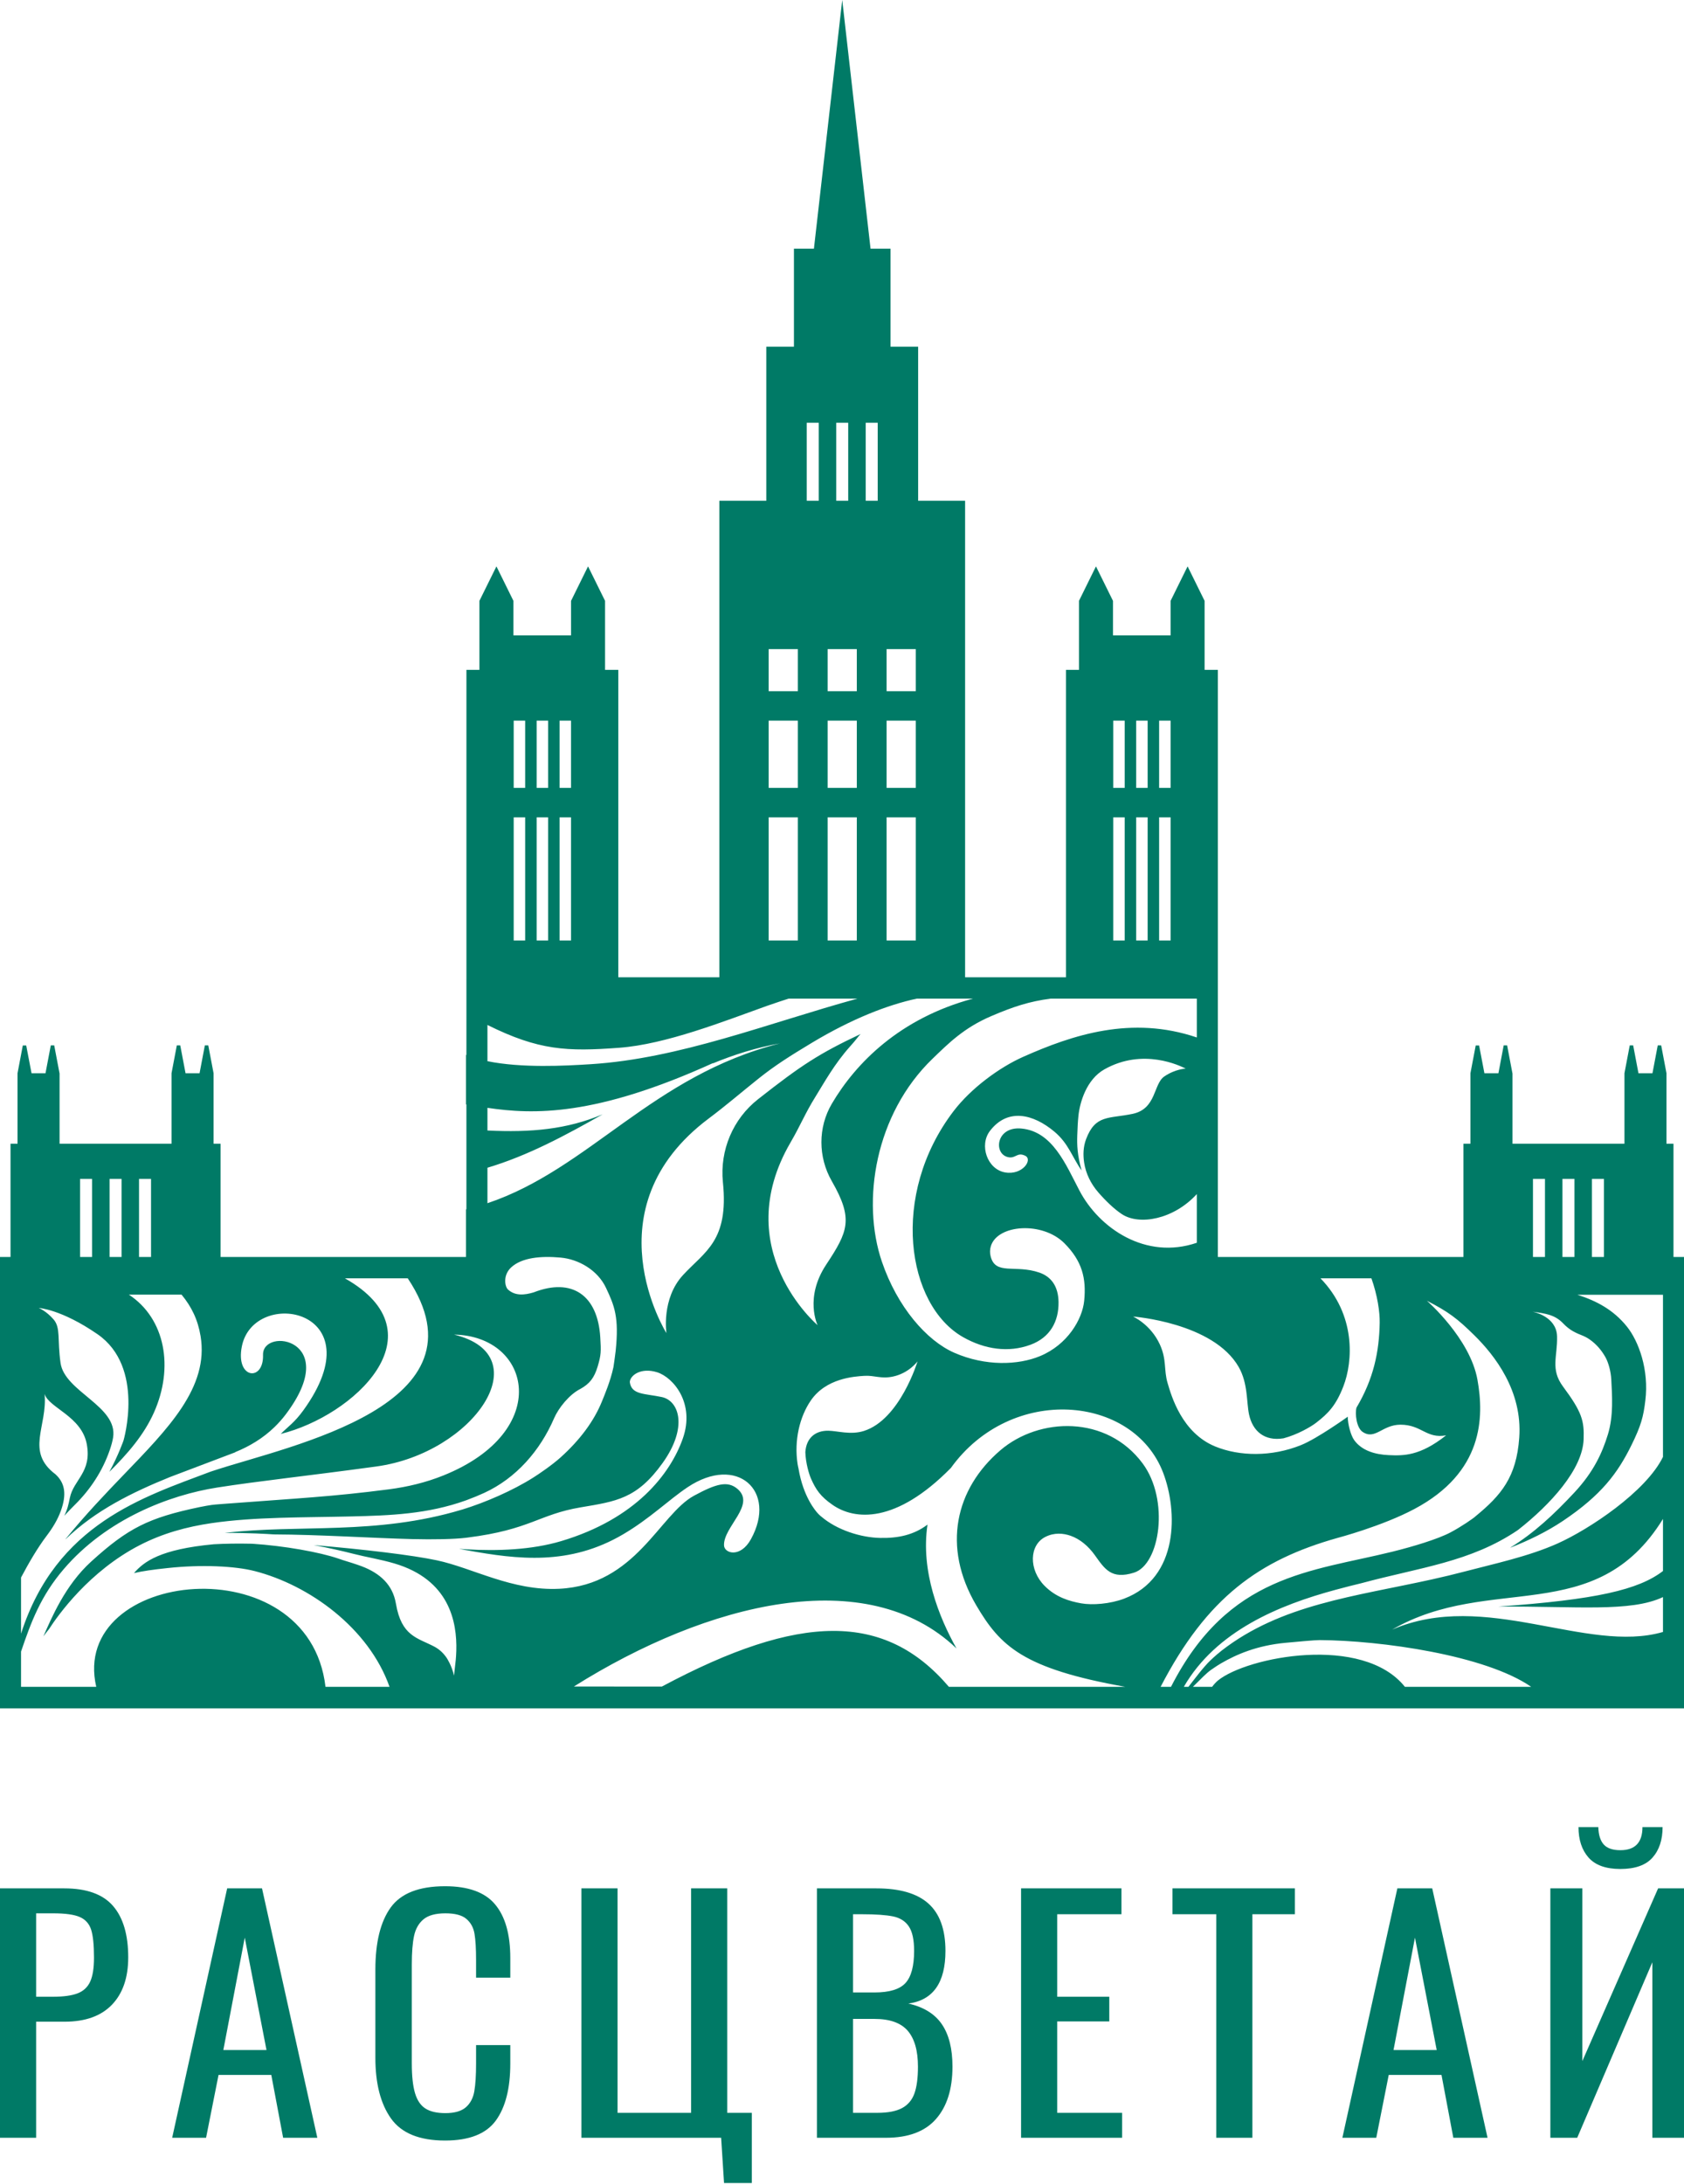
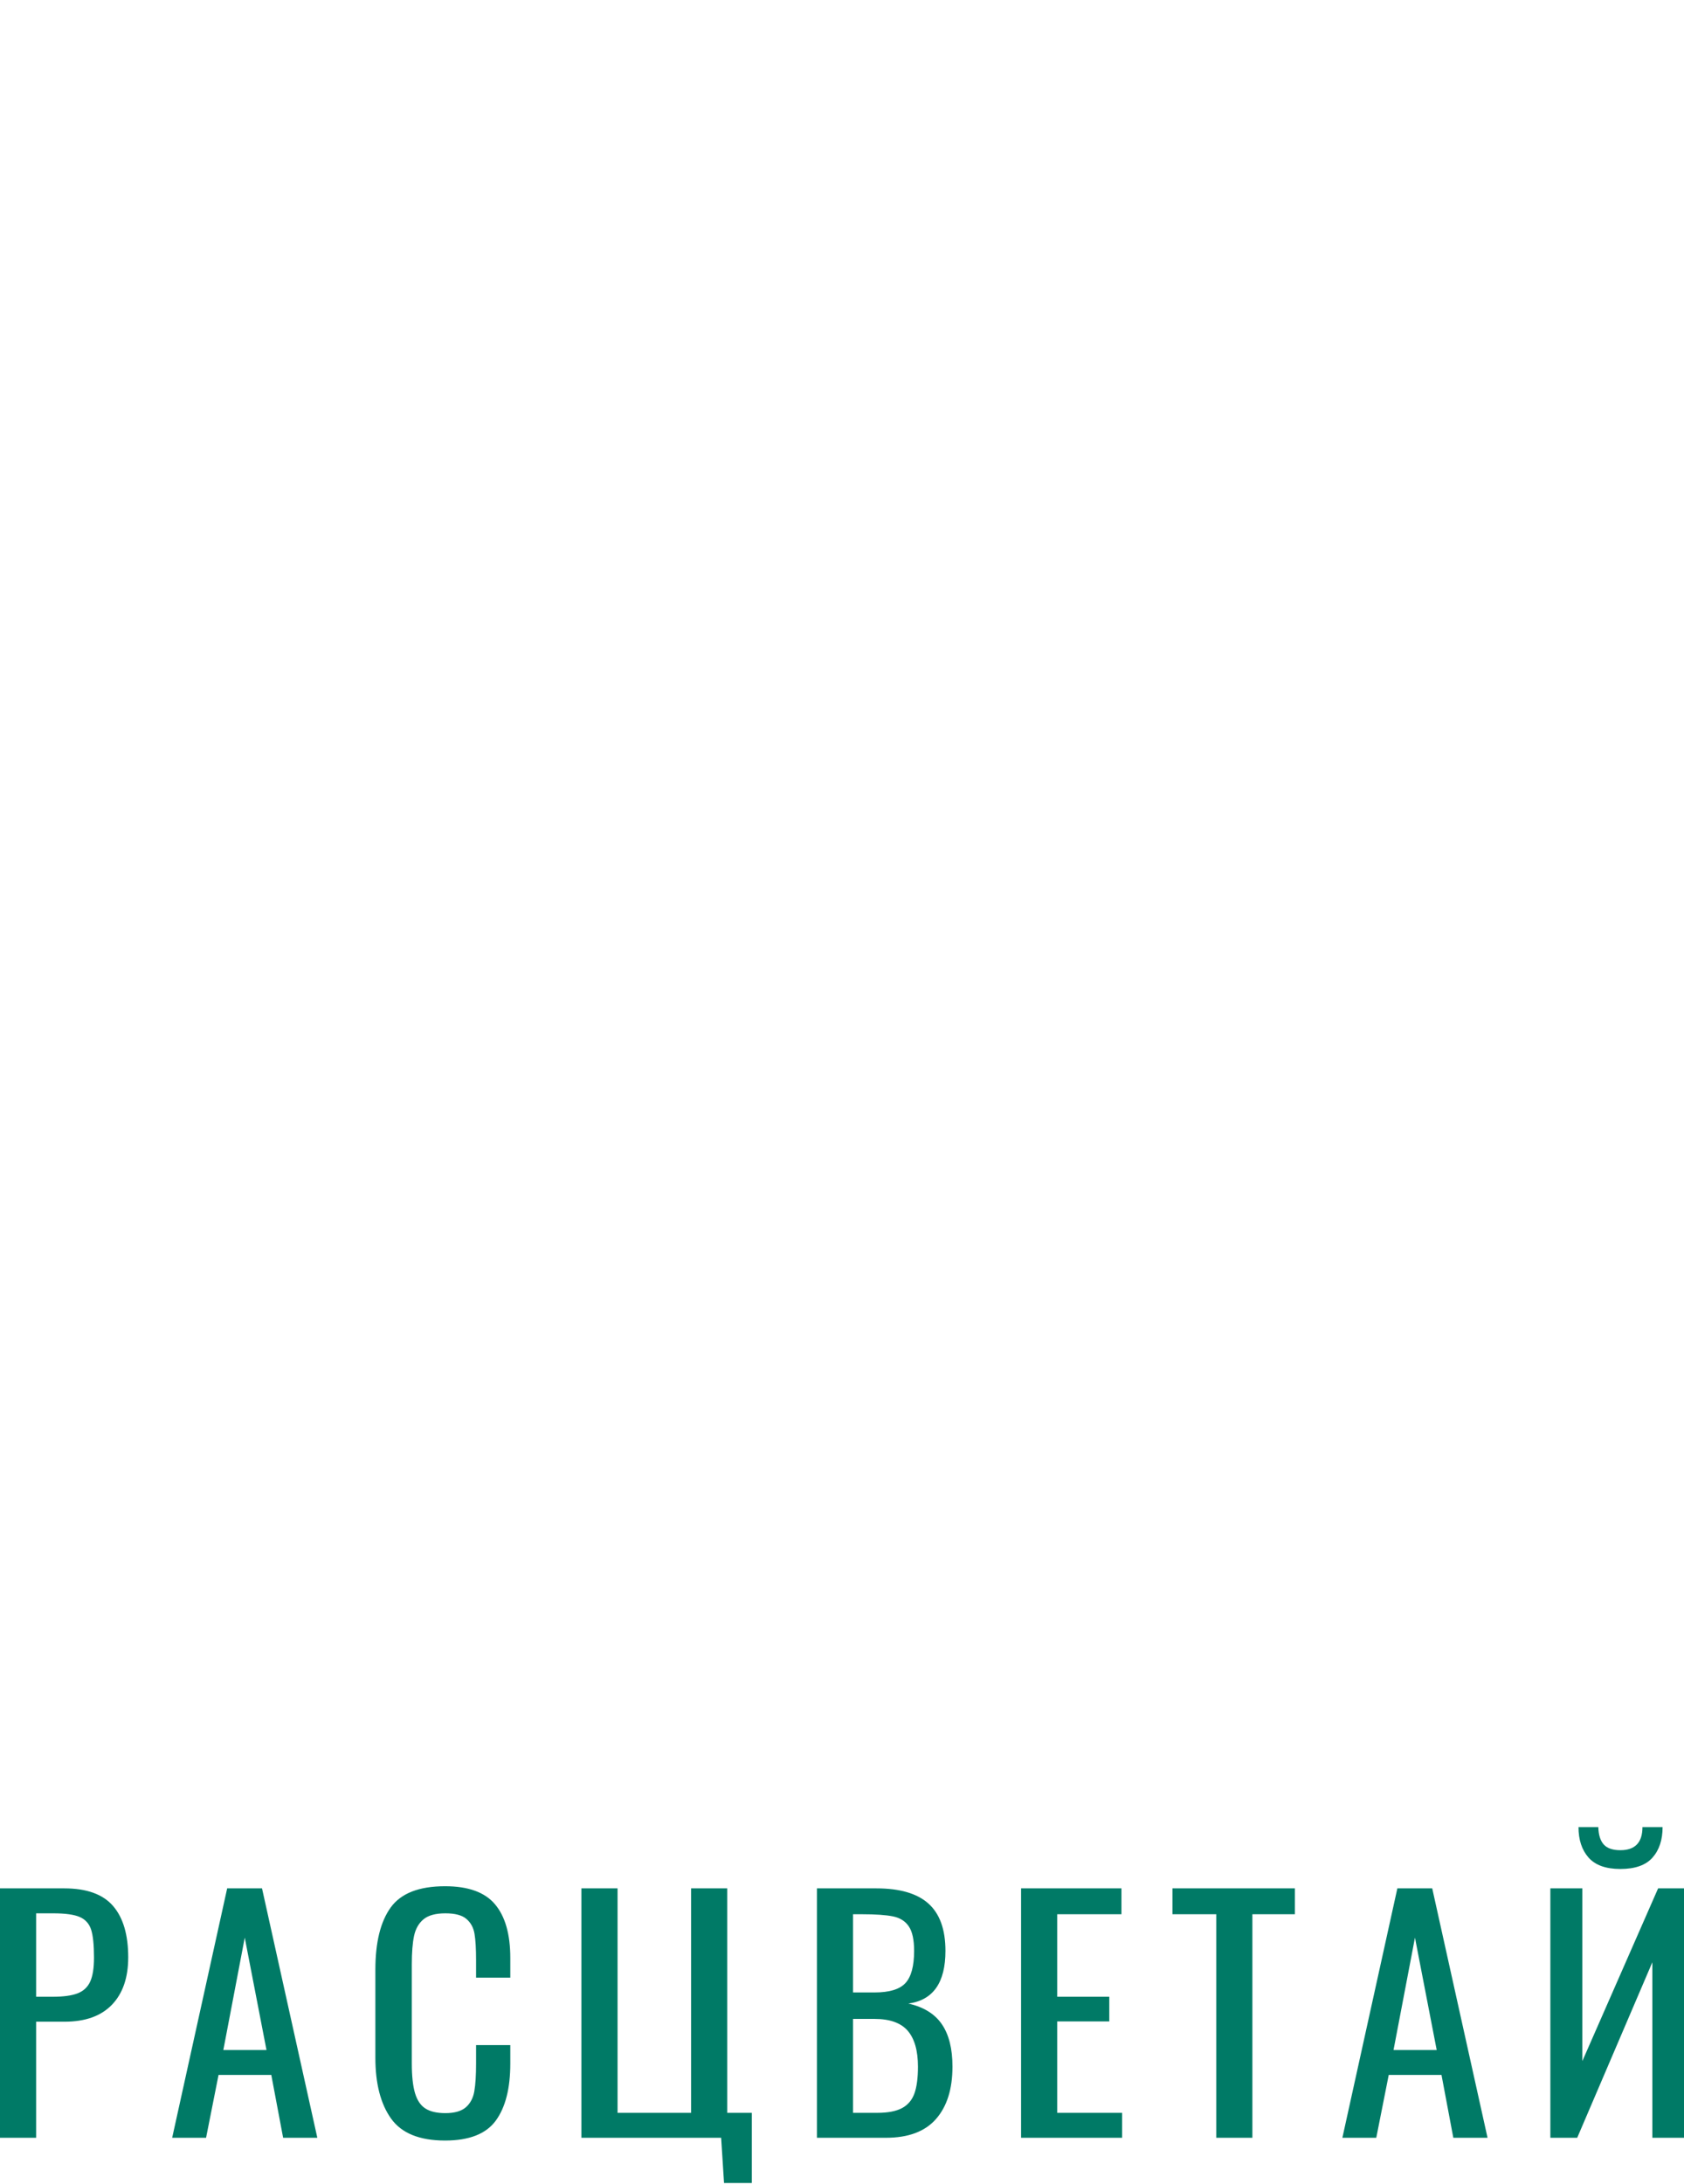
<svg xmlns="http://www.w3.org/2000/svg" width="847" height="1098" viewBox="0 0 847 1098" fill="none">
-   <path fill-rule="evenodd" clip-rule="evenodd" d="M847 631.973H841.709V585.773V584.086V575.042H838.184V539.601L835.524 525.595H833.795L831.135 539.601H824.096L821.438 525.595H820.573H819.709L817.049 539.601V575.042H760.736V539.601H760.698L758.038 525.595H756.309L753.659 539.601H746.639H746.61L743.949 525.642H743.096H742.239L739.581 539.601V575.042H736.057V584.086V585.773V631.973H730.773H684.922H650.202H612.546V502.079V492.032V424.987V362.312V347.515V344.192V336.794H605.876V319.444V302.096L597.327 284.756L588.772 302.096V319.444H559.798V302.096L551.238 284.756L542.689 302.096V319.444V336.794H536.153V344.192V347.515V362.312V424.987V491.358H485.417V377.11V251.772H461.802V174.301H447.896V125.037H437.855L423.616 0L409.377 125.037H399.325V174.301H385.419V251.772H361.812V377.11V491.358H310.989V424.987V362.312V347.515V344.192V336.794H308.539H305.709H304.33V319.444V302.096L295.773 284.756L287.223 302.096V319.444H258.241V302.096L249.692 284.756L241.132 302.096V319.444V336.794H234.597V344.192V347.515V362.312V424.987V492.032L234.589 530.45C234.511 530.42 234.446 530.393 234.368 530.363V555.245C234.446 555.255 234.511 555.264 234.589 555.283V607.976C234.511 607.995 234.446 608.015 234.368 608.036V631.973H116.205H110.943V585.773V584.086V575.042H107.419V539.601L104.758 525.595H103.03L100.372 539.601H93.322L90.662 525.595H89.797H88.933L86.273 539.601V575.042H29.962V539.601H29.933L27.272 525.595H25.543L22.883 539.601H15.863L13.186 525.642H12.33H11.466L8.816 539.601V575.042H5.291V584.086V585.773V631.973H0V650.913V668.146V679.735V836.101V847.911V858.93H5.291H8.56H9.083H10.583H837.891H841.709H847V848.594V816.083V794.551V777.905V631.973ZM800.698 592.728H806.741V631.973H804.072H800.698V592.728ZM785.861 592.728H791.904V631.965H785.861V592.728ZM771.033 592.728H777.075V631.965H771.033V592.728ZM623.042 687.316C610.236 664.9 569.877 661.923 569.877 661.923C569.877 661.923 578.712 665.815 583.346 675.91C586.909 683.676 585.274 688.588 587.243 695.292C589.198 701.988 594.518 720.463 611.321 727.292C623.422 732.208 639.506 732.535 654.381 726.552C662.618 723.237 677.891 712.277 677.891 712.277C677.853 715.909 679.393 721.736 681.187 724.152C684.989 729.308 691.486 731.271 698.428 731.591C705.831 731.918 714.132 732.139 727.346 721.648C717.391 723.47 715.083 716.302 704.403 716.294C695.208 716.294 691.675 724.163 685.35 719.914C682.242 717.834 681.435 710.627 682.28 707.7C690.848 693.249 693.689 679.735 693.945 665.064C694.031 659.64 692.844 651.364 689.777 642.694H664.155C682.051 661.085 680.524 684.492 675.669 697.026C671.975 706.553 668.135 710.562 662.009 715.299C659.36 717.353 652.566 721.302 645.538 723.15C635.981 724.693 630.025 719.529 628.229 711.138C626.909 704.953 627.736 695.543 623.042 687.316ZM506.66 581.688C510.809 582.873 511.447 579.001 515.654 581.082C519.636 583.045 514.221 590.994 505.537 589.462C496.551 587.881 492.41 575.793 497.9 568.606C506.743 557.028 519.577 559.928 530.377 569.01C537.475 574.984 539.212 581.699 544.011 588.479C541.835 580.648 541.663 575.697 541.835 570.744C541.986 566.421 542.091 564.185 542.433 560.842C543.128 554.262 546.45 542.714 555.476 537.637C574.958 526.663 593.605 535.873 596.371 537.269C596.371 537.269 591.155 537.424 585.597 541.22C580.05 545.005 581.722 557.489 569.667 560.015C557.585 562.538 550.937 560.313 546.262 572.748C544.808 576.612 544.714 580.678 545.274 584.433C546.1 590.011 548.674 595.175 552.331 599.405C556.074 603.719 560.302 607.812 564.263 610.434C572.974 616.196 590.223 613.17 601.964 600.347V624.824C576.262 633.62 552.854 617.534 542.917 598.566C536.002 585.358 529.362 568.906 513.812 567.401C501.148 566.178 499.581 579.657 506.66 581.688ZM583.004 362.312H588.772V396.115H583.004V362.312ZM583.004 410.913H588.772V472.863H583.004V410.913ZM571.463 362.312H577.228V396.115H571.463V362.312ZM571.463 410.913H577.228V472.863H571.463V410.913ZM559.922 362.312H565.687V396.115H559.922V362.312ZM559.922 410.913H565.687V472.863H559.922V410.913ZM528.441 502.079C517.784 503.488 509.88 506.03 498.536 510.885C484.706 516.789 476.889 524.746 469.107 532.23C440.106 560.13 433.199 603.864 443.556 634.314C451.297 657.057 466.01 674.031 480.023 680.148C495.717 686.999 512.15 686.363 523.12 681.805C536.953 676.065 544.399 663.291 545.311 654.004C546.442 642.675 544.267 634.005 535.346 625.057C524.327 614.008 501.729 615.548 498.366 626.531C497.863 628.159 497.833 629.931 498.242 631.577C500.636 641.386 510.621 635.624 522.77 639.816C528.802 641.897 532.289 646.79 532.41 654.611C532.564 664.313 528.223 672.472 518.239 676.131C507.19 680.189 495.278 678.425 484.431 672.289C455.942 656.162 447.554 600.754 479.557 558.723C488.411 547.085 502.737 536.635 514.563 531.373C539.509 520.276 569.107 510.462 601.964 521.605V502.079H593.245H588.772H583.004H577.239H571.463H565.698H559.922H536.153H528.441ZM489.37 502.079C452.541 511.975 430.418 534.486 418.37 554.955C411.369 566.872 411.455 581.737 418.314 593.739L418.411 593.913C429.333 612.976 426.559 619.161 415.532 635.845C404.492 652.522 411.229 666.257 411.229 666.257C411.229 666.257 366.277 628.17 397.634 574.356C402.68 565.698 404.872 559.898 410.023 551.605C414.571 544.273 419.644 534.967 427.623 526.048C430.692 522.665 431.689 521.029 432.857 519.872C412.008 529.707 403.124 535.469 381.219 552.702C368.681 562.565 362.011 578.278 363.589 594.279L363.616 594.531C366.581 623.844 354.641 629.084 343.593 641.001C332.545 652.915 335.195 670.255 335.195 670.255C335.195 670.255 295.924 607.668 356.54 562.298C365.243 555.774 372.812 549.223 381.79 542.066C389.806 535.69 397.197 530.999 408.321 524.303C428.49 512.185 446.566 505.192 461.147 502.079H489.37ZM445.93 326.352H460.606V347.515H445.93V326.352ZM445.93 362.312H460.606V396.115H445.93V362.312ZM445.93 410.913H460.606V472.863H445.93V410.913ZM435.423 212.536H441.455V251.772H435.423V212.536ZM420.595 212.536H426.626V251.772H420.595V212.536ZM416.273 326.352H430.948V347.515H416.273V326.352ZM416.273 362.312H430.948V396.115H416.273V362.312ZM416.273 410.913H430.948V472.863H416.273V410.913ZM405.758 212.536H411.797V251.772H405.758V212.536ZM386.615 326.352H401.29V347.515H386.615V326.352ZM386.615 362.312H401.29V396.115H386.615V362.312ZM386.615 410.913H401.29V472.863H386.615V410.913ZM281.447 362.312H287.213V396.115H281.447V362.312ZM281.447 410.913H287.213V472.863H281.447V410.913ZM269.915 362.312H275.682V396.115H269.915V362.312ZM269.915 410.913H275.682V472.863H269.915V410.913ZM258.374 362.312H264.139V396.115H258.374V362.312ZM258.374 410.913H264.139V472.863H258.374V410.913ZM245.168 515.325V533.533C262.297 537.047 284.175 535.873 297.13 535.046C341.827 532.231 386.063 514.506 431.263 502.079H430.948H416.273H401.29H396.664C394.567 502.764 389.741 504.304 385.883 505.683C363.797 513.591 334.845 525.054 311.474 526.788C285.18 528.754 270.989 528.156 245.168 515.325ZM245.168 587.103C265.431 581.063 284.315 570.908 303.135 560.236C285.134 567.847 266.961 569.455 245.168 568.385V556.989C268.234 560.389 299.325 561.44 358.866 534.371L358.306 534.737C369.185 530.256 380.422 526.682 392.248 524.601C328.118 540.728 296.419 587.729 245.168 604.943V587.103ZM69.925 592.728H75.968V631.973H73.307H69.925V592.728ZM55.107 592.728H61.139V631.965H55.107V592.728ZM40.267 592.728H46.299V631.965H40.267V592.728ZM10.583 812.596V798.049V793.126C14.393 785.942 18.809 778.302 23.446 772.185C26.389 768.302 28.974 764.132 30.627 759.536C33.514 751.511 32.822 745.733 27.918 741.244C12.624 729.739 23.957 717.17 22.428 700.852C24.536 707.834 41.037 711.976 43.649 726.088C46.272 740.192 36.99 743.95 35.138 753.073C34.408 756.685 33.848 759.064 32.318 762.098C34.653 759.594 36.231 757.974 37.599 756.617C45.445 748.911 51.59 739.537 55.191 729.076C55.99 726.755 56.588 724.587 56.881 722.746C59.418 706.968 32.488 699.773 30.447 685.246C28.775 673.337 30.579 667.636 26.979 663.406C23.378 659.187 19.523 657.617 19.523 657.617C19.523 657.617 30.759 658.196 49.027 670.784C73.07 687.365 62.108 724.297 62.108 724.297C62.108 724.297 59.466 731.842 55.002 740.001C64.216 730.848 72.367 721.523 77.438 710.155C87.527 687.556 83.195 663.002 64.833 650.913H91.327C96.389 657.057 99.507 663.513 100.875 671.71C105.197 697.575 84.544 718.268 61.755 741.945C53.424 750.607 42.938 761.549 32.992 773.774L33.002 773.861C48.087 759.266 66.715 750.241 85.475 742.62L115.37 731.29C115.378 731.29 115.397 731.282 115.397 731.271C115.419 731.271 115.419 731.271 115.427 731.271L118.287 730.184L118.335 730.078C125.592 727.129 132.364 723.046 138.008 717.544C140.041 715.581 141.969 713.432 143.744 711.081C172.308 673.242 131.909 666.931 132.297 681.218C132.687 694.877 118.335 693.326 121.65 676.893C127.681 646.877 189.55 658.013 152.56 709.096C148.125 715.223 144.923 717.208 141.207 720.936C177.734 711.949 222.627 670.479 173.469 642.694H205.082C247.573 706.428 146.442 726.64 108.103 739.19C107.561 739.362 107.02 739.548 106.479 739.72C106.212 739.818 105.919 739.914 105.652 740.001C72.308 752.65 28.29 766.106 10.583 821.361V812.596ZM219.768 784.494C237.769 788.328 257.595 799.956 281.278 798.792C319.824 796.903 331.718 761.366 349.111 751.975C360.207 745.973 365.945 744.354 370.922 748.573C380.327 756.587 363.789 767.646 364.158 776.971C364.319 781.087 372.443 783.389 377.694 773.861C391.053 749.651 370.779 731.069 345.825 747.745C336.202 754.179 326.922 763.457 313.451 771.384C286.483 787.269 260.463 784.044 235.119 779.486C234.92 779.448 234.71 779.418 234.511 779.38C234.465 779.372 234.416 779.361 234.368 779.353C233.199 779.14 232.022 778.927 230.854 778.706C232.098 778.801 233.371 778.88 234.645 778.957C250.042 779.861 267.34 779.274 282.293 774.814C319.768 763.621 337.122 741.061 343.413 723.314C349.7 705.562 338.69 692.529 330.542 689.945C322.391 687.373 316.9 691.496 316.776 694.869C317.603 701.324 324.176 700.57 332.857 702.392C341.56 704.213 346.157 717.582 333.258 735.577C320.358 753.583 309.956 754.826 292.068 757.852C270.838 761.434 266.893 769.044 235.119 773.05C235.033 773.05 234.939 773.069 234.852 773.08C234.691 773.099 234.54 773.129 234.368 773.149C228.355 773.872 218.114 774.072 207.171 773.804C187.956 773.332 160.075 771.537 137.656 771.453C135.224 771.278 124.574 770.604 113.025 770.721C150.395 766.24 188.839 772.059 232.24 759.026C232.601 758.93 232.241 759.034 232.601 758.93C243.935 755.451 257.813 749.487 268.339 742.803C271.083 741.069 277.667 736.61 282.008 732.697C291.612 724.049 298.756 714.529 302.774 704.549C304.056 701.381 307.02 694.454 308.539 687.365C308.577 687.19 309.422 681.431 309.662 679.186C311.418 662.357 309.091 656.577 304.796 647.484C300.579 638.532 290.985 633.101 281.981 632.282C271.929 631.375 262.526 632.282 257.178 637.137C252.864 641.047 253.86 646.847 255.525 648.36C259.144 651.645 263.883 651.124 268.396 649.775C287.765 642.233 300.628 651.2 301.918 672.354C302.357 679.495 302.338 681.237 300.609 687.026C298.88 692.777 296.57 695.715 291.887 698.326L291.801 698.364C286.265 701.187 280.887 707.97 278.704 713.028C271.635 729.414 259.591 743.188 243.537 750.588C240.752 751.858 237.949 753.015 235.119 754.056C235.014 754.105 234.909 754.132 234.815 754.171C234.664 754.22 234.521 754.285 234.368 754.342C215.085 761.278 196.163 761.953 176.765 762.417C152.616 762.993 128.233 762.6 106.403 765.787C93.931 767.619 81.865 770.893 70.278 776.865C44.874 789.948 29.2 812.028 24.633 819.089C23.672 820.263 22.732 821.468 21.819 822.702C25.923 813.51 32.687 797.067 45.892 785.084C64.378 768.283 74.731 763.091 100.294 757.745L103.913 757.052C104.836 756.934 105.927 756.694 106.422 756.647C106.745 756.617 108.159 756.453 108.482 756.423L112.796 756.087C150.166 753.256 166.952 752.505 195.622 748.786C204.987 747.571 214.229 745.356 223.007 741.82C278.208 719.636 267.276 671.642 228.385 671.008C271.805 681.488 238.197 730.608 189.305 737.303C154.48 742.071 130.151 744.605 109.196 747.898C85.314 751.647 53.661 763.66 32.033 788.937C20.538 802.364 15.693 815.313 10.583 830.37V848.094H48.41C34.72 788.964 155.296 776.087 163.713 848.094H195.923C185.438 818.423 155.43 796.883 128.042 789.879C118.238 787.367 101.376 786.518 84.145 788.389C76.937 789.159 71.786 789.879 67.388 790.901C72.424 785.112 80.583 778.908 107.562 776.404C113.176 776.087 119.55 775.988 126.855 776.144C143.138 777.212 160.729 780.382 170.143 783.591L172.187 784.292C175.235 785.237 178.903 786.346 181.884 787.463C191.297 791.018 197.501 796.914 199.079 806.007L199.136 806.285C201.928 822.691 209.936 823.404 218.456 827.874C221.251 829.357 223.217 831.418 224.65 833.518C224.65 833.518 227.264 837.39 228.347 842.488L229.23 834.558C229.354 833.229 229.448 831.757 229.497 830.195C229.497 830.167 229.505 830.138 229.505 830.118C229.952 815.321 225.972 794.216 198.358 786.056C191.327 783.984 184.097 782.848 177.734 781.209C173.051 780.005 165.251 778.187 157.765 776.827C182.796 778.946 207.457 781.865 219.768 784.494ZM574.703 735.76C556.626 711.4 522.692 712.44 503.162 729.152C480.489 748.545 473.725 777.676 490.993 807.055C503.135 827.71 514.601 838.914 566.021 848.094H493.929H477.269C445.104 810.351 402.241 810.911 332.895 847.958L288.667 847.92C355.894 805.66 436.051 785.691 481.076 828.781C472.309 813.145 462.981 790.005 466.506 766.529C459.467 771.857 451.44 773.408 442.699 773.225C433.057 773.031 420.955 769.323 412.899 762.338L412.939 762.398C412.939 762.398 412.417 761.991 411.665 761.221C410.163 759.681 404.048 752.589 401.643 738.477C401.643 738.477 401.673 738.573 401.7 738.679C401.481 737.737 401.282 736.839 401.158 736.05C399.335 724.095 402.241 712.296 407.769 704.194C415.446 692.933 429.572 692.064 434.702 691.737C439.831 691.401 443.079 693.413 449.235 692.075C457.243 690.33 461.489 684.465 461.489 684.465C461.489 684.465 452.665 713.729 434.484 719.453C427.806 721.553 421.192 719.377 416.548 719.327C410.23 719.259 405.548 722.803 405.063 730.086C405.224 735.578 406.924 741.243 407.96 743.534C410.343 748.843 412.576 752.341 418.799 756.636C429.885 764.304 450.557 766.194 478.246 738.062C508.588 695.89 570.009 701.206 585.018 740.432C592.41 759.727 593.008 793.29 565.432 803.743C558.28 806.449 549.396 807.104 543.801 806.113C537.739 805.034 531.061 803.019 525.409 797.337C517.261 789.109 517.705 776.789 525.751 772.723C530.332 770.402 534.853 770.885 538.445 772.127C543.251 773.804 547.431 777.376 550.689 781.922C555.695 788.918 559.001 794.235 570.332 790.699C583.508 786.594 588.296 754.056 574.703 735.76ZM583.747 848.094H588.971C617.875 791.441 659.567 790.226 700.337 780.142C710.683 777.589 723.167 773.823 729.503 770.478C734.918 767.638 741.235 763.275 742.22 762.292C755.027 751.762 762.731 742.677 764.136 722.795C765.817 699.221 751.674 681.333 741.604 671.412C732.941 662.857 728.401 659.477 717.657 653.966C717.657 653.966 739.363 672.808 743.106 693.665C746.526 712.632 746.079 740.242 711.434 758.66C695.143 767.338 672.659 773.244 672.659 773.244C633.434 784.303 607.064 803.087 583.747 848.094ZM706.628 848.094H770.149C747.162 832.18 694.667 824.772 663.768 824.589C661.296 824.57 651.693 825.495 646.801 825.938C632.257 827.248 621.799 831.833 614.237 836.235C613.656 836.582 613.069 836.921 612.49 837.295C612.107 837.527 611.747 837.786 611.378 838.026C610.626 838.537 609.867 839.04 609.116 839.558C606.676 841.292 603.93 844.203 601.479 846.609C600.984 847.1 600.472 847.63 599.987 848.094H609.649C610.618 846.803 611.577 845.773 612.546 844.943C627.146 832.988 685.452 821.582 706.628 848.094ZM836.426 789.86V763.679C802.438 818.751 749.544 790.843 700.187 819.33C746.981 799.071 798.049 831.65 836.426 820.504V802.973C820.108 810.66 792.938 807.49 753.487 807.749C802.866 804.262 824.163 799.281 836.426 789.86ZM836.426 732.494C827.895 749.971 799.312 768.908 783.4 776.027C768.714 782.597 751.254 786.267 736.929 790.054C731.382 791.518 725.865 792.829 720.374 794.041L720.345 794.052C681.311 802.692 644.358 806.624 614.388 829.925C613.761 830.408 613.163 830.926 612.546 831.448V831.418C612.412 831.525 612.269 831.659 612.129 831.784C611.006 832.748 609.886 833.75 608.785 834.81C605.106 838.354 600.976 843.998 597.736 848.094H595.421C611.682 819.947 643.456 806.932 671.878 799.273C676.999 797.894 681.216 796.826 684.865 795.958C714.189 788.022 739.627 785.409 763.434 769.285C779.867 756.443 795.978 738.737 796.511 723.691C796.834 714.472 795.817 710.109 786.174 697.152C779.649 688.375 783.43 682.045 783.155 671.846C783.137 671.093 783.04 670.399 782.908 669.736C781.16 661.344 770.806 659.477 770.806 659.477C774.396 659.957 776.962 660.372 779.078 661.017C781.806 661.855 784.084 663.098 786.376 665.517C787.763 666.97 789.338 668.242 791.058 669.233C794.866 671.401 796.444 671.248 799.702 673.55C802.885 675.795 805.467 678.802 807.406 682.209C809.003 684.995 810.236 689.618 810.427 693.596C810.826 701.592 811.615 711.747 808.736 721.157C805.839 730.578 801.517 740.028 791.904 750.345C781.615 761.396 771.423 770.866 759.721 778.031L759.747 778.089C768.83 774.536 777.996 770.093 786.061 764.7C805.516 751.647 813.656 740.607 820.552 726.618C825.369 716.832 826.586 712.304 827.545 704.202C829.473 688.703 824.211 674.32 818.263 666.931C811.539 658.6 803.141 654.081 793.366 650.96H836.426V732.494Z" fill="#007A66" />
  <path fill-rule="evenodd" clip-rule="evenodd" d="M815.007 939.67C807.713 939.67 802.381 937.76 799.002 933.947C795.628 930.124 793.937 925.013 793.937 918.621H803.903C804.016 922.535 804.918 925.453 806.638 927.364C808.356 929.274 811.151 930.225 815.007 930.225C822.399 930.225 826.102 926.358 826.102 918.621H836.229C836.229 925.013 834.549 930.124 831.167 933.947C827.793 937.76 822.399 939.67 815.007 939.67ZM779.784 949.418H795.865V1036.26L833.978 949.418H847V1074.81H831.08V986.568L793.291 1074.81H779.784V949.418ZM722.617 1030.69L711.682 974.189L700.9 1030.69H722.617ZM702.828 949.418H720.366L748.19 1074.81H730.975L725.029 1043.22H698.487L692.218 1074.81H675.176L702.828 949.418ZM611.74 962.419H589.703V949.418H651.294V962.419H629.911V1074.81H611.74V962.419ZM513.566 949.418H564.055V962.419H531.739V1003.91H557.937V1016.3H531.739V1062.27H564.378V1074.81H513.566V949.418ZM441.276 1062.27C446.643 1062.27 450.784 1061.46 453.738 1059.87C456.684 1058.27 458.744 1055.81 459.932 1052.51C461.111 1049.21 461.698 1044.72 461.698 1039.04C461.698 1031 459.98 1024.99 456.56 1021.01C453.122 1017.04 447.545 1015.05 439.83 1015.05H429.059V1062.27H441.276ZM439.83 1001.75C447.335 1001.75 452.532 1000.17 455.419 997.021C458.316 993.875 459.77 988.481 459.77 980.845C459.77 975.275 458.887 971.172 457.109 968.539C455.343 965.906 452.693 964.231 449.15 963.508C445.617 962.787 440.371 962.419 433.4 962.419H429.059V1001.75H439.83ZM410.886 949.418H440.792C452.589 949.418 461.329 951.979 467 957.08C472.69 962.191 475.531 970.11 475.531 980.845C475.531 996.837 469.308 1005.66 456.873 1007.32C464.587 1009.07 470.221 1012.55 473.753 1017.77C477.297 1022.97 479.063 1030.07 479.063 1039.04C479.063 1050.3 476.309 1059.07 470.789 1065.36C465.271 1071.66 456.873 1074.81 445.617 1074.81H410.886V949.418ZM362.715 1074.81H292.438V949.418H310.611V1062.27H347.601V949.418H365.774V1062.27H378.15V1097.56H364.169L362.715 1074.81ZM223.853 1076.2C210.99 1076.2 201.929 1072.51 196.675 1065.13C191.422 1057.75 188.799 1047.56 188.799 1034.56V990.29C188.799 976.566 191.373 966.142 196.514 959.019C201.662 951.896 210.772 948.34 223.853 948.34C235.545 948.34 243.925 951.383 249.017 957.474C254.117 963.555 256.664 972.533 256.664 984.412V994.313H239.45V985.49C239.45 979.71 239.186 975.275 238.653 972.178C238.111 969.078 236.743 966.6 234.549 964.742C232.354 962.886 228.84 961.963 224.015 961.963C219.085 961.963 215.409 962.969 212.996 964.98C210.592 966.992 209.005 969.773 208.254 973.339C207.503 976.895 207.123 981.667 207.123 987.657V1037.34C207.123 1043.74 207.665 1048.75 208.739 1052.36C209.813 1055.97 211.55 1058.55 213.963 1060.09C216.375 1061.65 219.72 1062.42 224.015 1062.42C228.622 1062.42 232.05 1061.44 234.312 1059.48C236.552 1057.52 237.979 1054.84 238.566 1051.43C239.156 1048.02 239.45 1043.38 239.45 1037.5V1028.21H256.664V1037.5C256.664 1049.98 254.222 1059.55 249.348 1066.21C244.466 1072.87 235.965 1076.2 223.853 1076.2ZM134.037 1030.69L123.102 974.189L112.331 1030.69H134.037ZM114.259 949.418H131.786L159.607 1074.81H142.406L136.45 1043.22H109.918L103.647 1074.81H86.596L114.259 949.418ZM26.54 1003.91C31.898 1003.91 36.051 1003.34 38.994 1002.21C41.948 1001.07 44.067 999.106 45.349 996.325C46.633 993.536 47.277 989.513 47.277 984.246C47.277 977.854 46.795 973.155 45.833 970.164C44.864 967.176 42.965 965.053 40.125 963.819C37.284 962.575 32.811 961.963 26.693 961.963H18.171V1003.91H26.54ZM0 949.418H32.326C43.582 949.418 51.752 952.363 56.844 958.241C61.944 964.13 64.491 972.743 64.491 984.091C64.491 994.313 61.755 1002.26 56.284 1007.94C50.82 1013.61 42.89 1016.45 32.488 1016.45H18.171V1074.81H0V949.418Z" fill="#007A66" />
</svg>